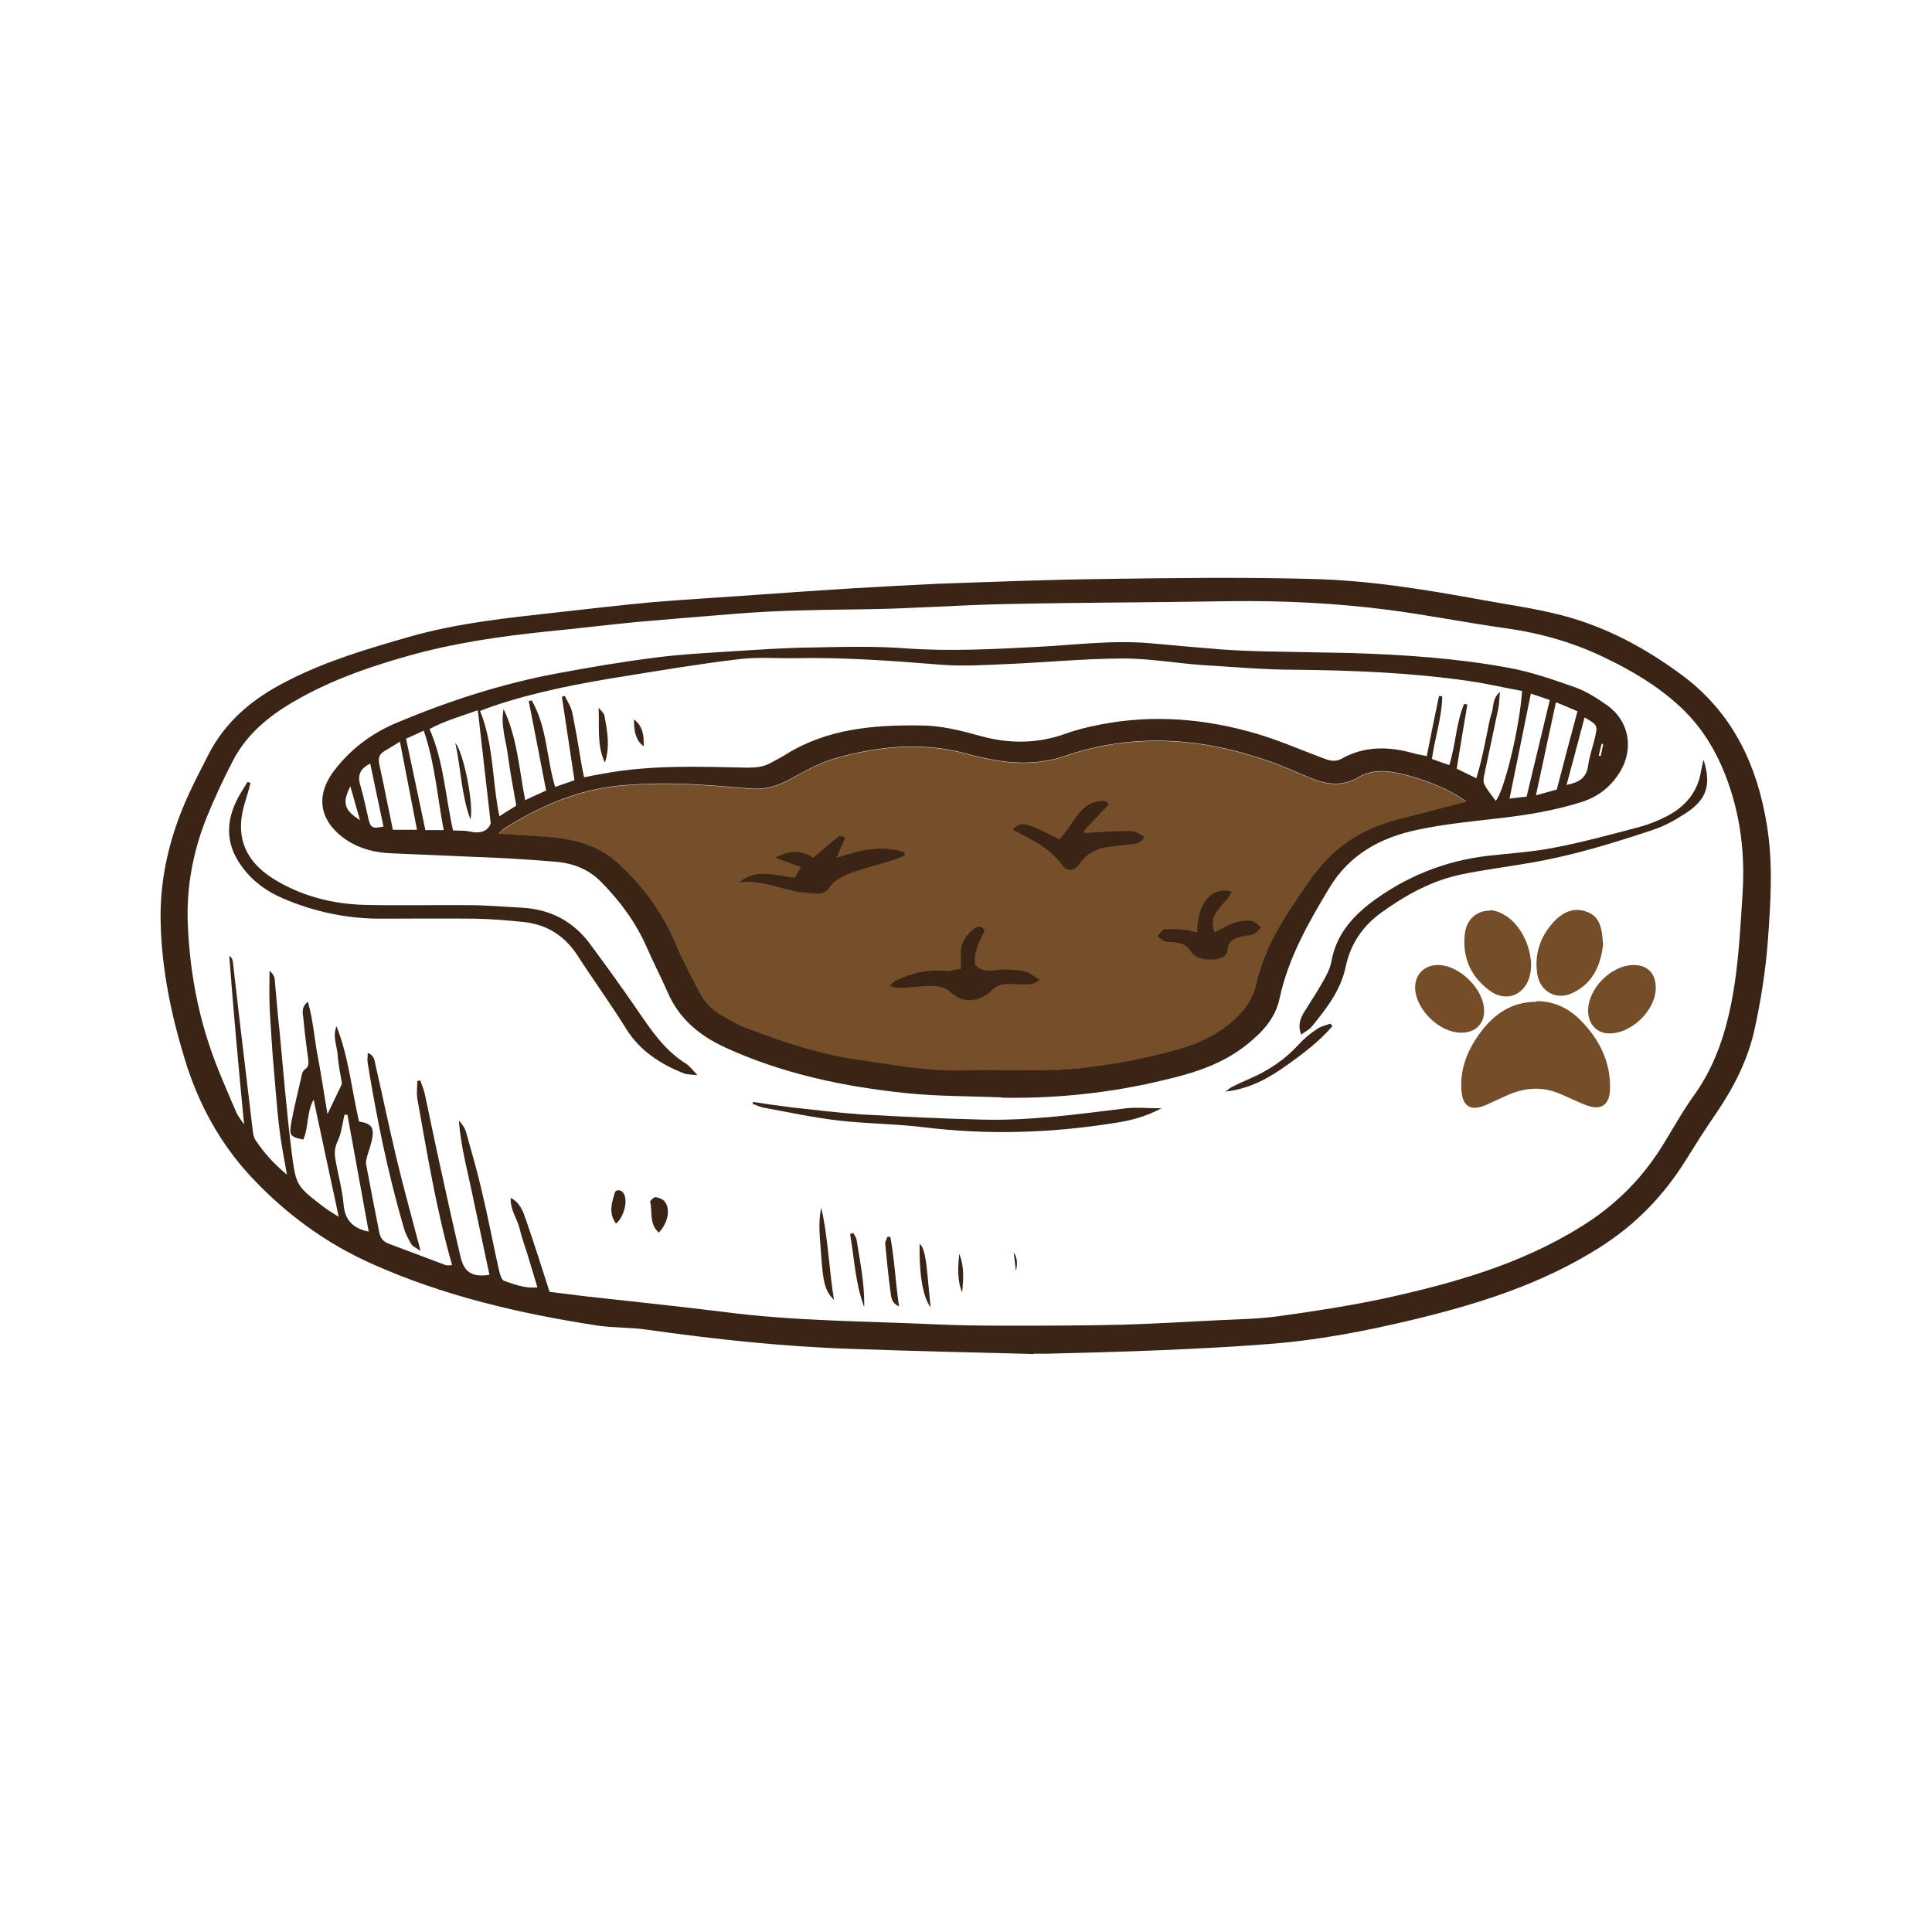
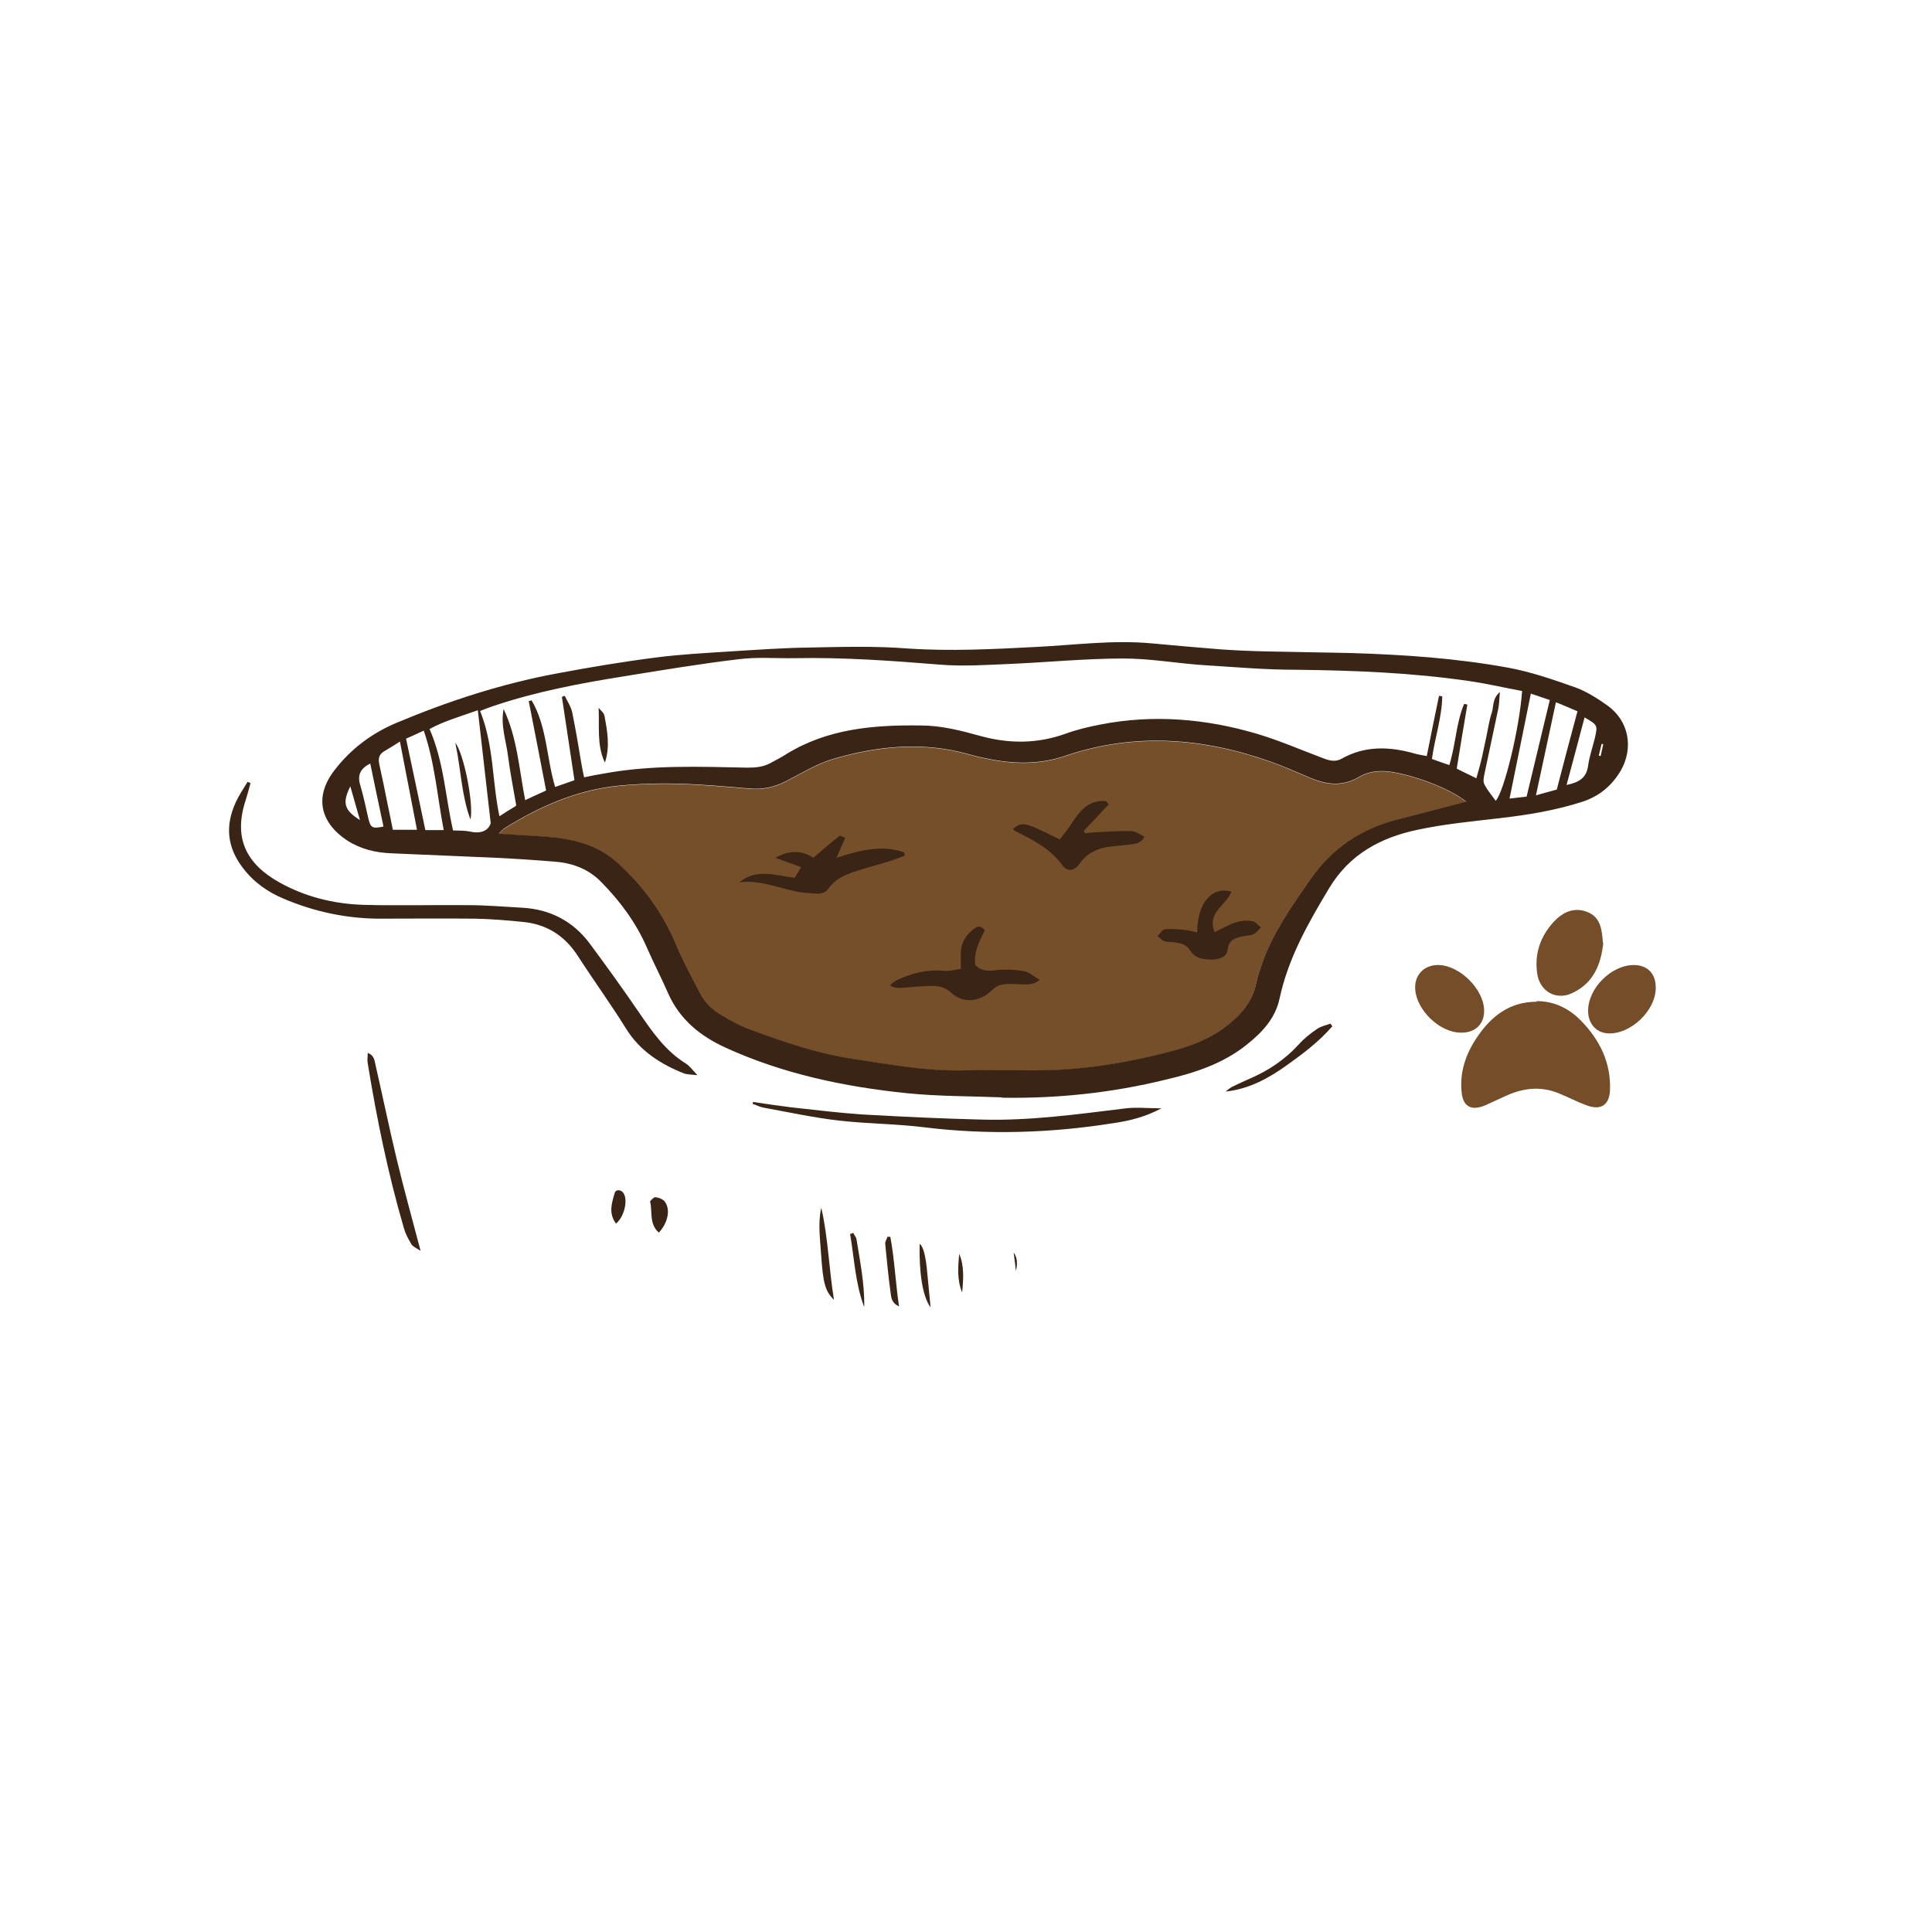
<svg xmlns="http://www.w3.org/2000/svg" id="Layer_1" viewBox="0 0 60 60">
  <defs>
    <style>.cls-1{fill:#754e29;}.cls-2{fill:#3a2416;}.cls-3{fill:#754f2a;}.cls-4{fill:none;}</style>
  </defs>
  <rect class="cls-4" width="60" height="60" />
  <path class="cls-3" d="m45.54,24.91c-.46-.38-1.5-.79-2.27-.92-.38-.07-.75-.04-1.07.15-.51.3-.99.24-1.5.03-.4-.17-.8-.35-1.22-.5-2.11-.75-4.24-.92-6.39-.19-.81.28-1.64.26-2.47.08-.21-.04-.41-.09-.62-.15-1.38-.37-2.75-.23-4.1.16-.52.15-1,.45-1.49.7-.35.18-.71.26-1.1.23-.73-.06-1.46-.13-2.2-.15-.63-.02-1.27,0-1.9.06-1.29.13-2.45.64-3.54,1.32-.05.03-.09.08-.18.17.51.03.97.06,1.42.09.85.06,1.65.24,2.3.84.78.72,1.39,1.55,1.8,2.54.21.51.48.99.73,1.48.15.3.39.53.67.69.29.17.59.34.91.45,1.05.39,2.1.75,3.21.91,1.13.17,2.26.38,3.41.35.71-.01,1.41,0,2.12,0,1.44.01,2.84-.21,4.23-.57.67-.17,1.32-.41,1.87-.86.42-.34.74-.73.85-1.27.05-.23.13-.46.21-.69.34-.93.91-1.72,1.46-2.52.66-.96,1.56-1.58,2.69-1.87.71-.18,1.42-.37,2.15-.56Z" />
-   <path class="cls-2" d="m32.11,42.05c-1.89-.05-3.79-.09-5.68-.16-2.13-.07-4.25-.3-6.37-.6-.49-.07-.99-.05-1.48-.12-2.42-.37-4.8-.92-7.05-1.93-1.43-.64-2.66-1.55-3.72-2.68-.98-1.05-1.65-2.28-2.07-3.66-.42-1.37-.71-2.76-.75-4.2-.04-1.34.25-2.61.78-3.83.21-.48.45-.94.69-1.41.54-1.07,1.41-1.78,2.46-2.31,1.2-.62,2.49-1,3.78-1.37,1.5-.43,3.05-.59,4.59-.76,1-.11,1.99-.23,2.99-.32,1.08-.09,2.17-.15,3.25-.23.99-.07,1.97-.14,2.96-.2.87-.05,1.75-.1,2.62-.14,1.72-.06,3.45-.13,5.17-.15,2.15-.03,4.3-.06,6.45,0,1.78.04,3.54.33,5.29.65.83.15,1.68.27,2.49.48,1.38.36,2.62,1.03,3.77,1.89,1.54,1.16,2.29,2.77,2.59,4.61.2,1.2.12,2.42.03,3.64-.07.9-.21,1.79-.4,2.67-.21.99-.66,1.86-1.22,2.68-.32.46-.62.94-.92,1.42-.69,1.11-1.56,2.01-2.68,2.72-1.8,1.14-3.78,1.76-5.82,2.25-1.47.35-2.96.64-4.47.75-1.1.09-2.2.14-3.3.19-1.19.05-2.37.08-3.56.11-.14,0-.28,0-.42,0,0,0,0,0,0,0Zm-15.04-1.93c.37.05.75.09,1.13.14,1.44.16,2.89.31,4.33.49,2.18.28,4.37.28,6.55.38.69.03,1.39.04,2.08.04,1.23,0,2.46,0,3.69-.03,1-.03,2-.09,3-.14.63-.03,1.27-.04,1.9-.13,1.09-.15,2.18-.32,3.26-.55,2.13-.47,4.21-1.05,6.1-2.23,1-.62,1.8-1.4,2.43-2.37.36-.56.67-1.15,1.06-1.69.75-1.04,1.08-2.23,1.27-3.47.14-.95.19-1.91.25-2.87.08-1.34-.11-2.65-.65-3.89-.31-.71-.73-1.33-1.3-1.86-.68-.63-1.47-1.1-2.3-1.5-.98-.48-2.03-.78-3.11-.93-1.22-.17-2.42-.41-3.64-.57-1.63-.21-3.26-.29-4.91-.27-2.33.04-4.67.04-7,.09-1.43.03-2.85.14-4.28.16-1.4.02-2.8.03-4.19.15-1,.08-2,.16-3,.25-.91.09-1.82.2-2.74.29-1.46.15-2.91.36-4.33.76-1.31.37-2.58.82-3.75,1.54-.71.44-1.32.99-1.7,1.74-.29.56-.56,1.14-.8,1.73-.42,1.05-.63,2.14-.59,3.27.05,1.33.27,2.64.7,3.9.23.68.53,1.34.81,2,.06.13.16.25.24.37-.17-1.76-.33-3.5-.46-5.24.07.05.1.11.11.18.07.57.13,1.15.2,1.73.14,1.18.28,2.36.42,3.53.01.11.04.23.1.31.25.37.55.71.96,1.05-.07-.42-.14-.76-.19-1.1-.05-.35-.09-.7-.12-1.05-.03-.35-.06-.7-.09-1.05-.03-.35-.06-.7-.08-1.06-.02-.35-.05-.7-.06-1.06-.01-.34,0-.67,0-1.01.1.08.15.17.16.26.05.53.09,1.07.15,1.6.12,1.26.22,2.53.38,3.79.13,1.04.16,1.04,1,1.69.15.11.31.2.46.3-.27-1.24-.52-2.43-.78-3.64-.22.38-.15.85-.32,1.24-.36-.07-.44-.12-.39-.43.09-.54.23-1.07.35-1.61.01-.05.05-.11.09-.14.13-.09.11-.2.1-.33-.06-.42-.11-.84-.15-1.26-.02-.16-.07-.34.14-.51.17.58.2,1.15.31,1.71.11.57.19,1.14.3,1.78.17-.36.3-.63.45-.94-.04-.26-.11-.56-.13-.87-.02-.3-.17-.6-.04-.92.38.95.47,1.98.7,2.96.37.06.47.17.41.52-.03.18-.1.35-.15.53-.02.09-.06.19-.04.28.13.71.27,1.41.41,2.12.03.16.11.27.28.34.6.22,1.19.45,1.78.67.06.02.13,0,.2,0-.49-1.72-.77-3.45-1.08-5.17-.03-.18,0-.37,0-.55.03,0,.06-.01.09-.02.05.15.12.3.15.46.12.55.23,1.11.35,1.66.25,1.13.49,2.26.76,3.39.11.47.39.61.89.53-.17-.8-.34-1.6-.51-2.4-.16-.79-.38-1.57-.44-2.39.11.11.19.24.23.38.17.61.35,1.22.49,1.84.19.8.34,1.6.52,2.4.03.13.08.33.17.36.32.11.65.24,1.03.2-.1-.34-.2-.65-.29-.96-.09-.3-.2-.59-.27-.89-.08-.3-.29-.57-.27-.93.31.16.39.45.48.7.25.72.48,1.45.73,2.23Zm-6.29-5.5s-.05,0-.08,0c-.07.27-.09.56-.21.81-.1.21-.11.39-.07.6.08.46.21.91.25,1.37.04.5.3.75.78.85-.22-1.22-.44-2.42-.66-3.63Z" />
  <path class="cls-2" d="m31.12,34.08c-.99-.04-1.98-.03-2.96-.13-1.94-.2-3.85-.6-5.64-1.42-.78-.36-1.41-.87-1.77-1.68-.21-.48-.45-.94-.66-1.42-.34-.78-.83-1.44-1.42-2.04-.39-.4-.89-.59-1.44-.63-.6-.05-1.21-.09-1.82-.12-1.09-.05-2.17-.09-3.26-.14-.49-.02-.95-.13-1.37-.4-.75-.49-1.08-1.28-.4-2.17.51-.67,1.17-1.16,1.93-1.48,1.62-.68,3.28-1.22,5.01-1.54,1.01-.19,2.03-.36,3.05-.49.77-.1,1.55-.14,2.32-.19.82-.05,1.63-.11,2.45-.12,1.02-.02,2.04-.05,3.05.03,1.34.09,2.68.02,4.02-.05,1.18-.06,2.36-.22,3.55-.11.73.07,1.46.13,2.19.19.45.03.9.05,1.35.06.88.02,1.75.03,2.63.05,1.65.05,3.3.16,4.93.46.7.13,1.39.37,2.07.61.35.13.68.34.99.56.67.48.82,1.32.41,2.03-.28.47-.67.79-1.19.96-.84.27-1.7.41-2.57.51-.85.1-1.71.18-2.55.36-1.14.24-2.11.76-2.74,1.81-.65,1.08-1.27,2.17-1.54,3.42-.13.63-.55,1.07-1.03,1.45-.74.59-1.61.87-2.51,1.08-1.67.41-3.37.59-5.09.56Zm14.42-9.18c-.46-.38-1.5-.79-2.27-.92-.38-.07-.75-.04-1.07.15-.51.3-.99.24-1.5.03-.4-.17-.8-.35-1.22-.5-2.11-.75-4.24-.92-6.39-.19-.81.28-1.64.26-2.47.08-.21-.04-.41-.09-.62-.15-1.38-.37-2.75-.23-4.1.16-.52.15-1,.45-1.49.7-.35.18-.71.26-1.1.23-.73-.06-1.46-.13-2.2-.15-.63-.02-1.27,0-1.9.06-1.29.13-2.45.64-3.54,1.32-.05.03-.09.08-.18.17.51.03.97.06,1.42.09.85.06,1.65.24,2.3.84.78.72,1.39,1.55,1.8,2.54.21.51.48.99.73,1.48.15.3.39.53.67.69.29.17.59.34.91.45,1.05.39,2.1.75,3.21.91,1.13.17,2.26.38,3.41.35.71-.01,1.41,0,2.12,0,1.44.01,2.84-.21,4.23-.57.67-.17,1.32-.41,1.87-.86.42-.34.74-.73.85-1.27.05-.23.13-.46.21-.69.34-.93.91-1.72,1.46-2.52.66-.96,1.56-1.58,2.69-1.87.71-.18,1.42-.37,2.15-.56Zm-29.51.1c-.09-.53-.19-1.02-.25-1.5-.06-.49-.24-.97-.14-1.48.42.88.48,1.85.67,2.83.22-.1.42-.2.65-.3-.18-.94-.36-1.86-.54-2.78.03,0,.06-.01.09-.02.48.82.46,1.79.73,2.69.21-.07.39-.14.6-.21-.13-.87-.26-1.73-.39-2.59.03-.01.06-.02.09-.03.08.17.19.33.23.51.11.54.2,1.08.29,1.62.02.13.05.26.08.4.24-.05.44-.09.63-.12,1.47-.27,2.96-.21,4.44-.18.26,0,.5-.02.73-.15.16-.09.33-.17.48-.27,1.28-.79,2.71-.91,4.17-.89.64,0,1.26.16,1.87.33.88.24,1.75.24,2.62-.07.36-.13.73-.22,1.1-.29,1.64-.32,3.27-.18,4.86.29.67.2,1.32.48,1.98.73.21.08.41.17.65.04.71-.4,1.46-.38,2.22-.17.13.04.26.06.42.09.13-.65.25-1.26.38-1.87.03,0,.07.01.1.02-.01.65-.23,1.28-.32,1.94.19.07.36.13.54.19.2-.64.21-1.31.46-1.9.03,0,.07.02.1.02-.11.65-.22,1.3-.33,1.99.19.1.39.19.61.3.07-.25.13-.46.18-.68.05-.22.09-.44.14-.66.05-.23.08-.47.16-.7.06-.19.01-.43.25-.64-.02.22-.02.38-.05.52-.14.68-.29,1.35-.43,2.03-.02.1-.05.23,0,.32.09.18.23.34.35.51.26-.28.74-2.25.82-3.41-.54-.1-1.09-.23-1.65-.31-1.78-.26-3.57-.33-5.37-.35-.99,0-1.98-.09-2.96-.15-.8-.06-1.6-.2-2.4-.2-1.18,0-2.37.12-3.55.17-.72.03-1.44.08-2.16.02-1.49-.12-2.99-.23-4.49-.2-.58.01-1.16-.04-1.73.03-1.19.14-2.38.34-3.56.53-1.38.22-2.76.48-4.09.93-.14.05-.28.1-.4.15.43,1.07.37,2.18.6,3.27.18-.12.33-.21.51-.32Zm-1.2-2.94c-.53.19-1.03.33-1.49.58.45,1.03.49,2.11.73,3.15.19.01.35,0,.5.03.34.08.58,0,.67-.25-.14-1.22-.27-2.35-.4-3.51Zm-1.88,3.71c-.17-.9-.35-1.79-.53-2.74-.19.12-.33.21-.47.29-.18.1-.21.23-.17.42.09.4.17.8.25,1.2.06.27.11.54.17.83h.75Zm-.34-2.83c.21.97.4,1.9.6,2.84h.57c-.2-1.04-.27-2.07-.62-3.09-.21.1-.37.17-.55.25Zm34.93-1.39c-.22,1.1-.44,2.16-.66,3.25.17-.02.35-.04.53-.06.24-1.01.48-1.99.72-3-.17-.06-.36-.12-.59-.2Zm.81,2.96c.21-.81.42-1.61.64-2.42-.26-.11-.46-.2-.67-.28-.21.97-.41,1.91-.62,2.89.24-.07.44-.12.65-.18Zm.29-.13c.4-.08.63-.22.68-.6.04-.29.14-.57.21-.86.09-.4.09-.4-.32-.64-.18.68-.36,1.36-.56,2.1Zm-37.14-.67c-.31.16-.41.36-.31.68.1.34.17.68.25,1.03.07.29.12.32.47.25-.14-.64-.27-1.29-.41-1.95Zm-.32,1.76c-.1-.36-.2-.68-.3-1.05-.26.52-.19.74.3,1.05Zm38.61-2.36s-.03,0-.05-.01c-.03.12-.06.24-.09.37.02,0,.04,0,.06.01.03-.12.05-.25.08-.37Z" />
  <path class="cls-2" d="m7.78,24.32c-.05.19-.1.37-.16.56-.37,1.15.03,1.95,1.05,2.52.8.45,1.69.67,2.6.7,1.09.03,2.18,0,3.26.01.56,0,1.13.05,1.69.08.87.05,1.58.42,2.1,1.12.52.7,1.03,1.41,1.53,2.14.41.6.82,1.19,1.45,1.58.11.07.2.19.36.36-.2-.02-.31-.02-.41-.05-.73-.29-1.38-.7-1.81-1.4-.48-.77-1.01-1.5-1.5-2.26-.41-.63-.97-.98-1.71-1.05-.49-.05-.99-.09-1.48-.1-1-.01-2.01,0-3.01,0-1.01-.01-1.99-.22-2.93-.62-.5-.21-.93-.51-1.27-.96-.49-.64-.55-1.31-.22-2.03.1-.22.24-.43.37-.64.03.01.06.03.09.04Z" />
-   <path class="cls-2" d="m52.91,23.61c.24.77.09,1.22-.55,1.64-.32.21-.66.4-1.02.52-1.26.42-2.53.81-3.84,1.03-.7.12-1.4.21-2.09.35-.93.19-1.75.64-2.51,1.19-.58.42-.96.97-1.11,1.69-.15.72-.6,1.3-1.06,1.86-.07.09-.19.14-.32.24-.11-.28-.03-.49.08-.68.19-.31.4-.62.58-.94.12-.21.24-.43.28-.66.14-.78.6-1.33,1.19-1.79,1.08-.82,2.3-1.32,3.65-1.48.7-.08,1.41-.12,2.1-.26.89-.17,1.76-.41,2.63-.64.3-.08.59-.2.86-.34.57-.3.95-.75,1.05-1.41.02-.11.05-.21.07-.32Z" />
  <path class="cls-2" d="m23.37,34.22c.4.06.8.12,1.21.17.73.08,1.46.17,2.19.22,1.24.07,2.48.13,3.73.16,1.5.04,2.99-.17,4.47-.35.34-.04.69,0,1.1,0-.51.27-1,.39-1.49.46-1.95.31-3.9.37-5.87.13-.88-.11-1.78-.11-2.66-.21-.78-.09-1.56-.26-2.33-.4-.12-.02-.23-.08-.35-.12l.02-.06Z" />
  <path class="cls-2" d="m13.05,38.84c-.13-.09-.24-.13-.28-.21-.09-.15-.18-.32-.23-.5-.49-1.68-.84-3.39-1.12-5.11-.02-.09,0-.19,0-.32.22.08.21.26.25.41.22.96.42,1.93.65,2.89.22.91.47,1.82.74,2.84Z" />
  <path class="cls-2" d="m41.36,31.89c-.4.46-.89.83-1.38,1.18-.57.41-1.18.75-1.92.83.07-.05.13-.11.21-.15.18-.09.36-.17.54-.25.58-.25,1.09-.59,1.52-1.06.17-.19.37-.35.58-.49.12-.08.27-.11.41-.16.02.03.04.06.06.09Z" />
  <path class="cls-2" d="m25.51,37.53c.21.92.23,1.85.39,2.84-.28-.28-.34-.53-.4-1.42-.03-.47-.1-.94,0-1.42Z" />
  <path class="cls-2" d="m20.46,38.28c-.31-.28-.19-.65-.27-.96,0-.03.12-.15.17-.14.1.01.22.06.28.13.19.24.11.66-.18.97Z" />
  <path class="cls-2" d="m27.65,38.41c.13.7.16,1.41.27,2.16-.23-.1-.24-.27-.26-.41-.07-.51-.12-1.03-.17-1.54,0-.07.05-.14.07-.21.03,0,.06,0,.08,0Z" />
  <path class="cls-2" d="m26.83,40.57c-.27-.73-.3-1.5-.43-2.25.03,0,.06-.02.1-.03.03.07.09.13.1.2.11.69.25,1.37.24,2.08Z" />
  <path class="cls-2" d="m28.9,40.6c-.25-.33-.36-1.09-.34-1.97q.17.11.24.93c.03.35.07.69.1,1.04Z" />
  <path class="cls-2" d="m19.13,38c-.24-.33-.13-.64-.04-.95.03-.12.2-.11.27,0,.15.21.03.74-.23.95Z" />
  <path class="cls-2" d="m29.88,40.14c-.16-.39-.13-.79-.09-1.2.16.38.13.79.09,1.2Z" />
  <path class="cls-2" d="m31.55,39.47c-.02-.18-.04-.35-.07-.57q.16.21.07.57Z" />
  <path class="cls-2" d="m24.68,27.26c.07-.12.13-.21.2-.33-.28-.1-.54-.2-.8-.29.42-.24.82-.24,1.18,0,.28-.24.54-.47.81-.68.02-.02.1.03.18.06-.09.2-.17.39-.27.62.73-.24,1.41-.41,2.1-.17l.02.1c-.15.06-.3.12-.46.17-.38.12-.76.21-1.13.34-.29.1-.58.23-.77.5-.09.14-.24.19-.41.17-.2-.02-.4-.02-.59-.06-.59-.12-1.15-.37-1.78-.29.52-.43,1.1-.22,1.71-.14Z" />
  <path class="cls-2" d="m30.58,28.9c-.17.34-.35.68-.29,1.07.18.19.39.19.63.16.29-.03.59-.02.88.03.16.03.3.16.49.27-.2.16-.37.14-.53.14-.2,0-.4-.03-.59,0-.11.01-.25.07-.33.15-.38.39-.9.47-1.3.11-.18-.16-.36-.21-.57-.21-.34,0-.67.04-1.01.06-.1,0-.21,0-.33-.08.07-.05.14-.12.22-.16.47-.22.95-.34,1.47-.29.17.02.34-.04.52-.06,0-.21,0-.36,0-.52.01-.32.18-.56.43-.74.1-.07.2-.09.32.07Z" />
  <path class="cls-2" d="m34.44,24.97c-.26.28-.52.56-.78.83.01.03.03.05.04.08.1-.01.2-.03.3-.03.38-.02.76-.05,1.13-.04.14,0,.27.11.41.17-.1.22-.27.22-.41.24-.18.03-.36.04-.55.06-.43.04-.79.17-1.05.54-.16.23-.39.26-.53.06-.38-.53-.93-.8-1.49-1.08-.02-.01-.03-.04-.05-.06.29-.23.35-.22,1.45.33.12-.16.27-.33.38-.51.25-.39.53-.73,1.06-.68.02.03.05.06.07.09Z" />
  <path class="cls-2" d="m37.18,28.96c0-.91.45-1.44,1.06-1.27-.14.42-.77.63-.52,1.26.13-.07.24-.12.34-.17.27-.14.55-.23.85-.17.09.02.16.13.25.19-.07.07-.14.17-.23.21-.08.04-.19.04-.29.06-.25.05-.48.09-.52.44-.02.21-.25.28-.46.29-.27,0-.54-.03-.68-.26-.13-.22-.32-.25-.53-.28-.1-.01-.2,0-.29-.03-.08-.03-.14-.11-.21-.16.07-.07.14-.2.22-.21.21-.02.42,0,.63.02.12.01.24.05.39.08Z" />
  <path class="cls-2" d="m18.78,23.67c-.25-.53-.16-1.11-.19-1.69.06.08.16.15.18.24.09.48.18.96.02,1.45Z" />
-   <path class="cls-2" d="m19.69,22.34c.28.22.31.51.3.84-.22-.17-.31-.42-.3-.84Z" />
  <path class="cls-2" d="m14.61,25.45c-.28-.75-.29-1.54-.47-2.38.26.31.58,1.91.47,2.38Z" />
  <path class="cls-1" d="m47.72,31.09c.55,0,1.02.23,1.4.63.57.59.91,1.29.88,2.13-.02.47-.28.64-.72.48-.3-.11-.58-.26-.88-.38-.57-.23-1.12-.16-1.67.1-.2.09-.39.18-.59.27-.44.19-.71.06-.75-.42-.06-.62.14-1.19.49-1.7.44-.65,1.01-1.09,1.84-1.09Z" />
-   <path class="cls-1" d="m46.27,28.27c.16,0,.31.06.46.15.58.33.96,1.28.77,1.92-.17.57-.72.78-1.2.45-.61-.43-.89-1.03-.81-1.78.05-.45.36-.73.78-.73Z" />
  <path class="cls-1" d="m49.79,29.29c-.07.66-.3,1.24-.96,1.55-.5.24-1.01-.05-1.09-.6-.09-.61.09-1.15.51-1.61.28-.3.63-.47,1.04-.31.42.16.46.55.49.96Z" />
  <path class="cls-1" d="m45.37,32.07c-.66,0-1.38-.7-1.42-1.35-.03-.45.29-.77.75-.75.65.03,1.37.75,1.39,1.39.02.43-.27.72-.72.71Z" />
  <path class="cls-1" d="m49.32,31.39c0-.7.72-1.42,1.42-1.42.41,0,.67.25.68.67.03.73-.79,1.51-1.51,1.45-.35-.03-.59-.31-.59-.7Z" />
</svg>